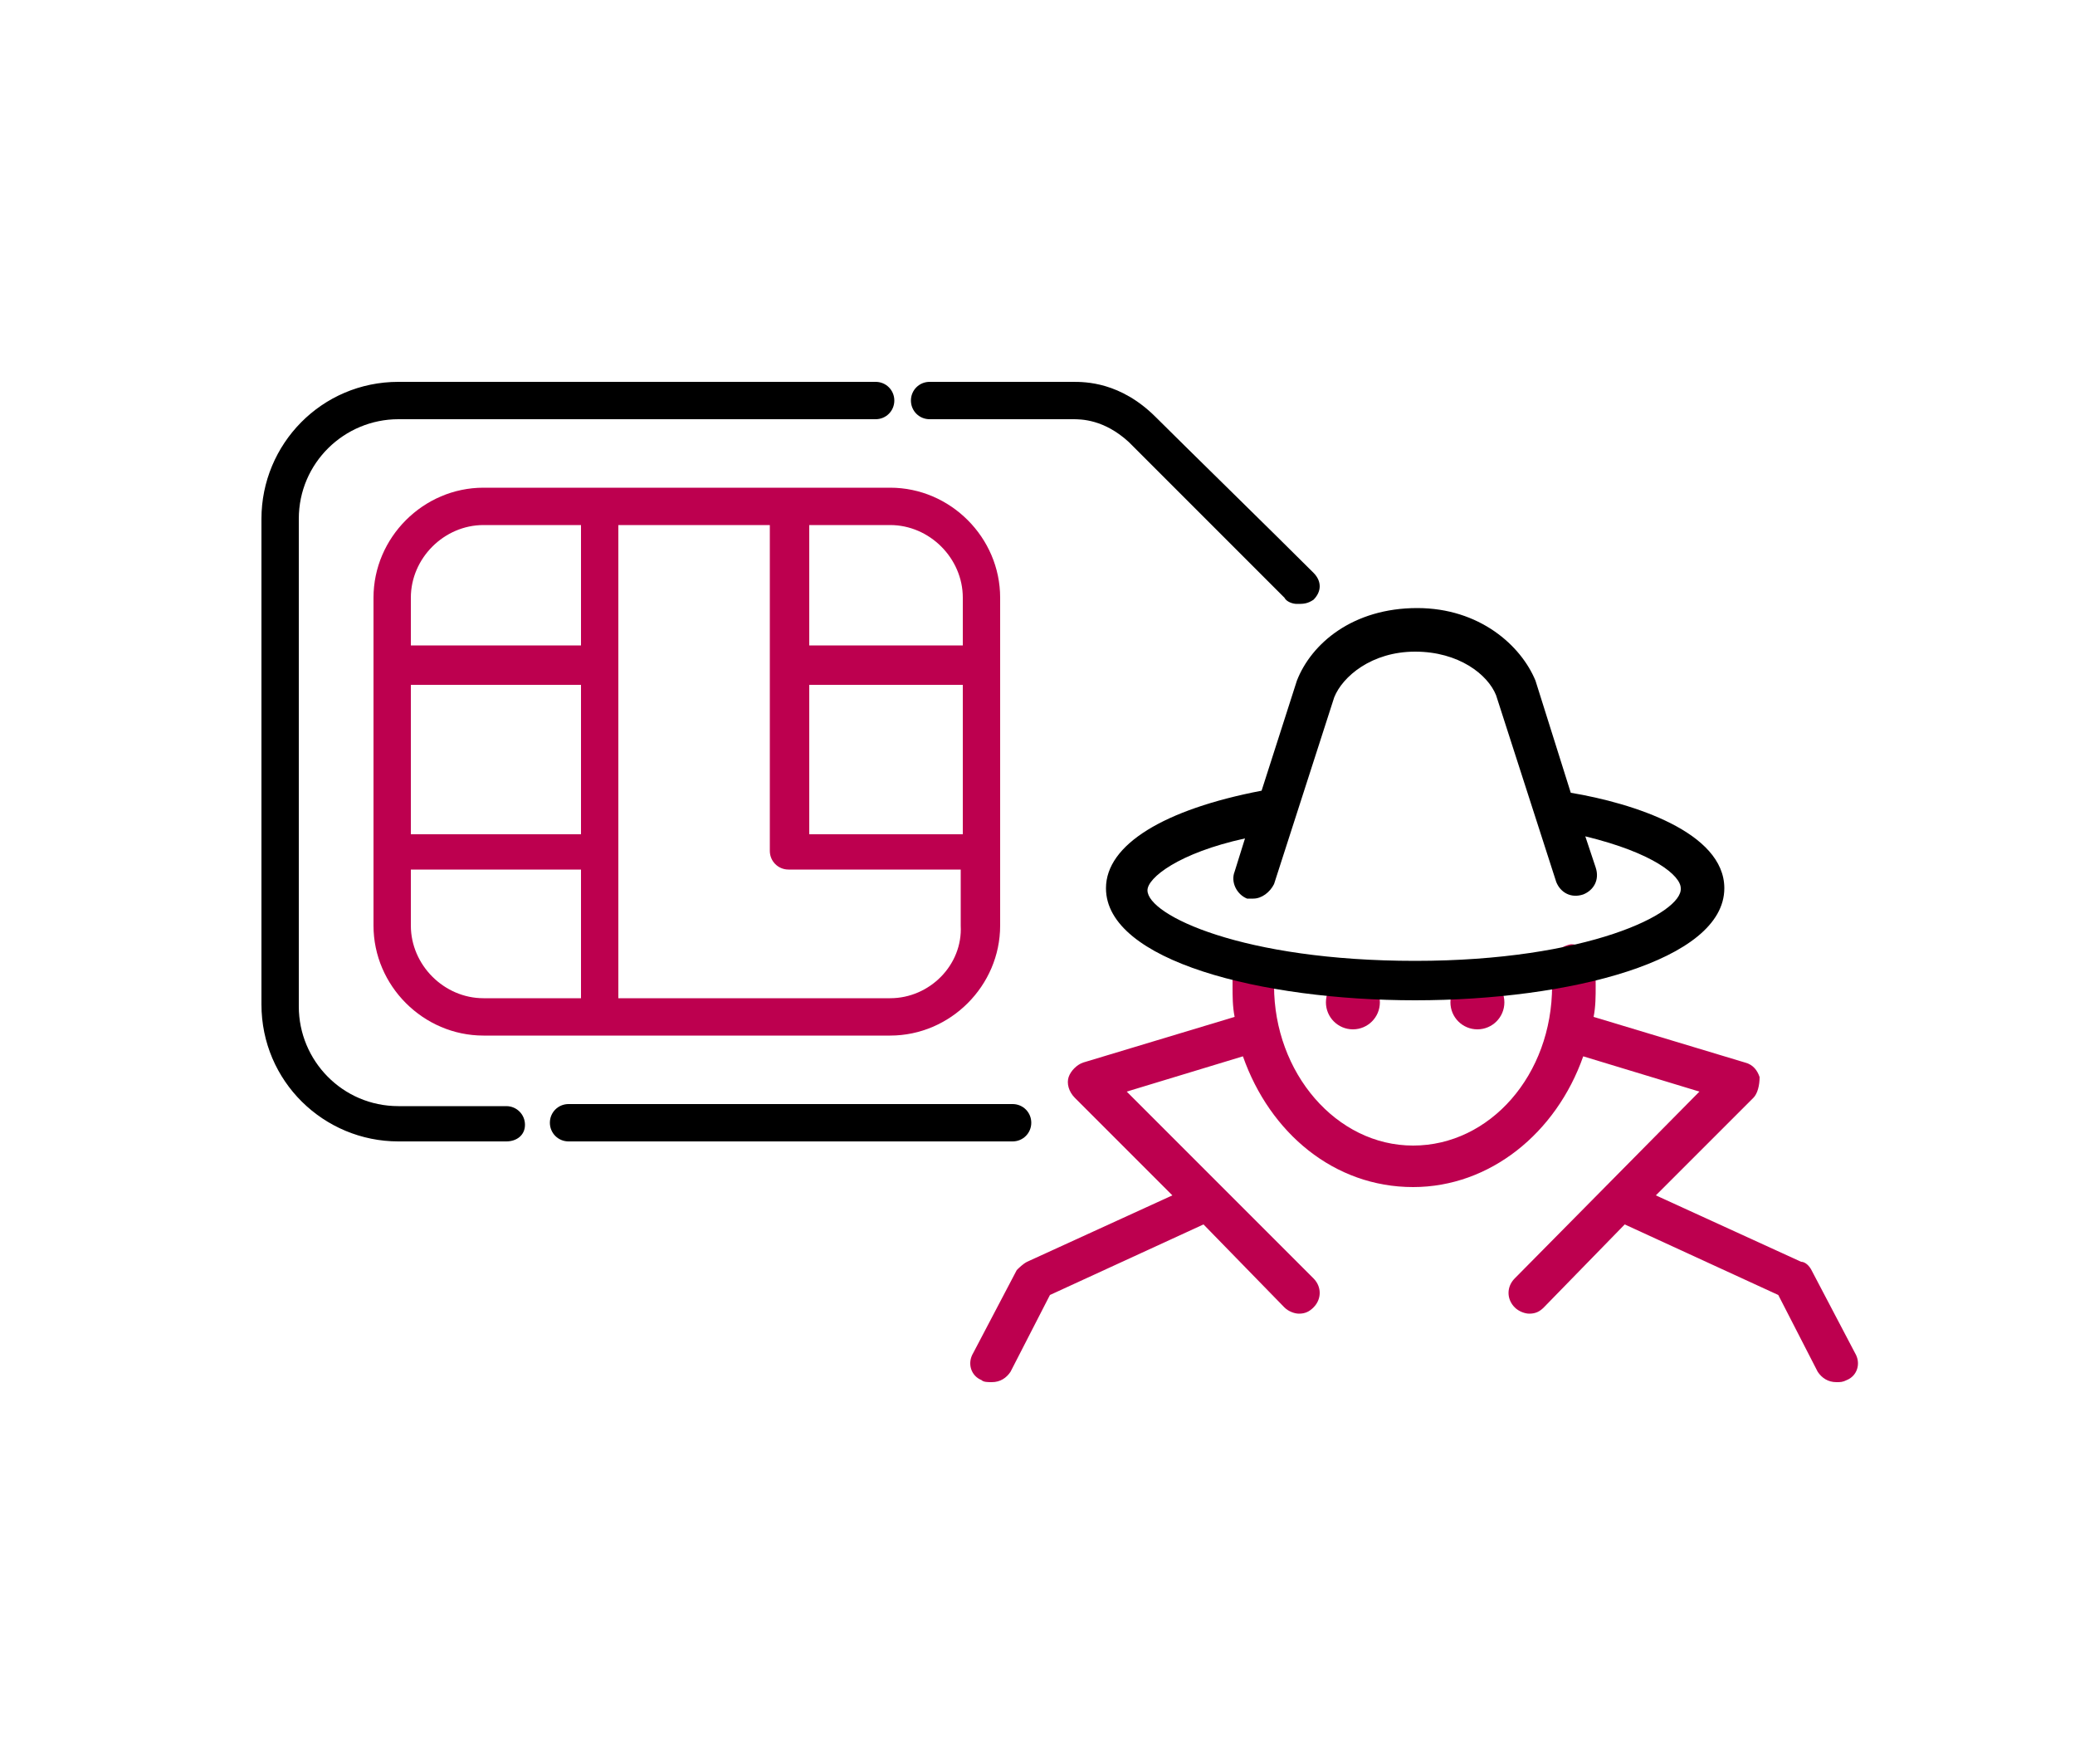
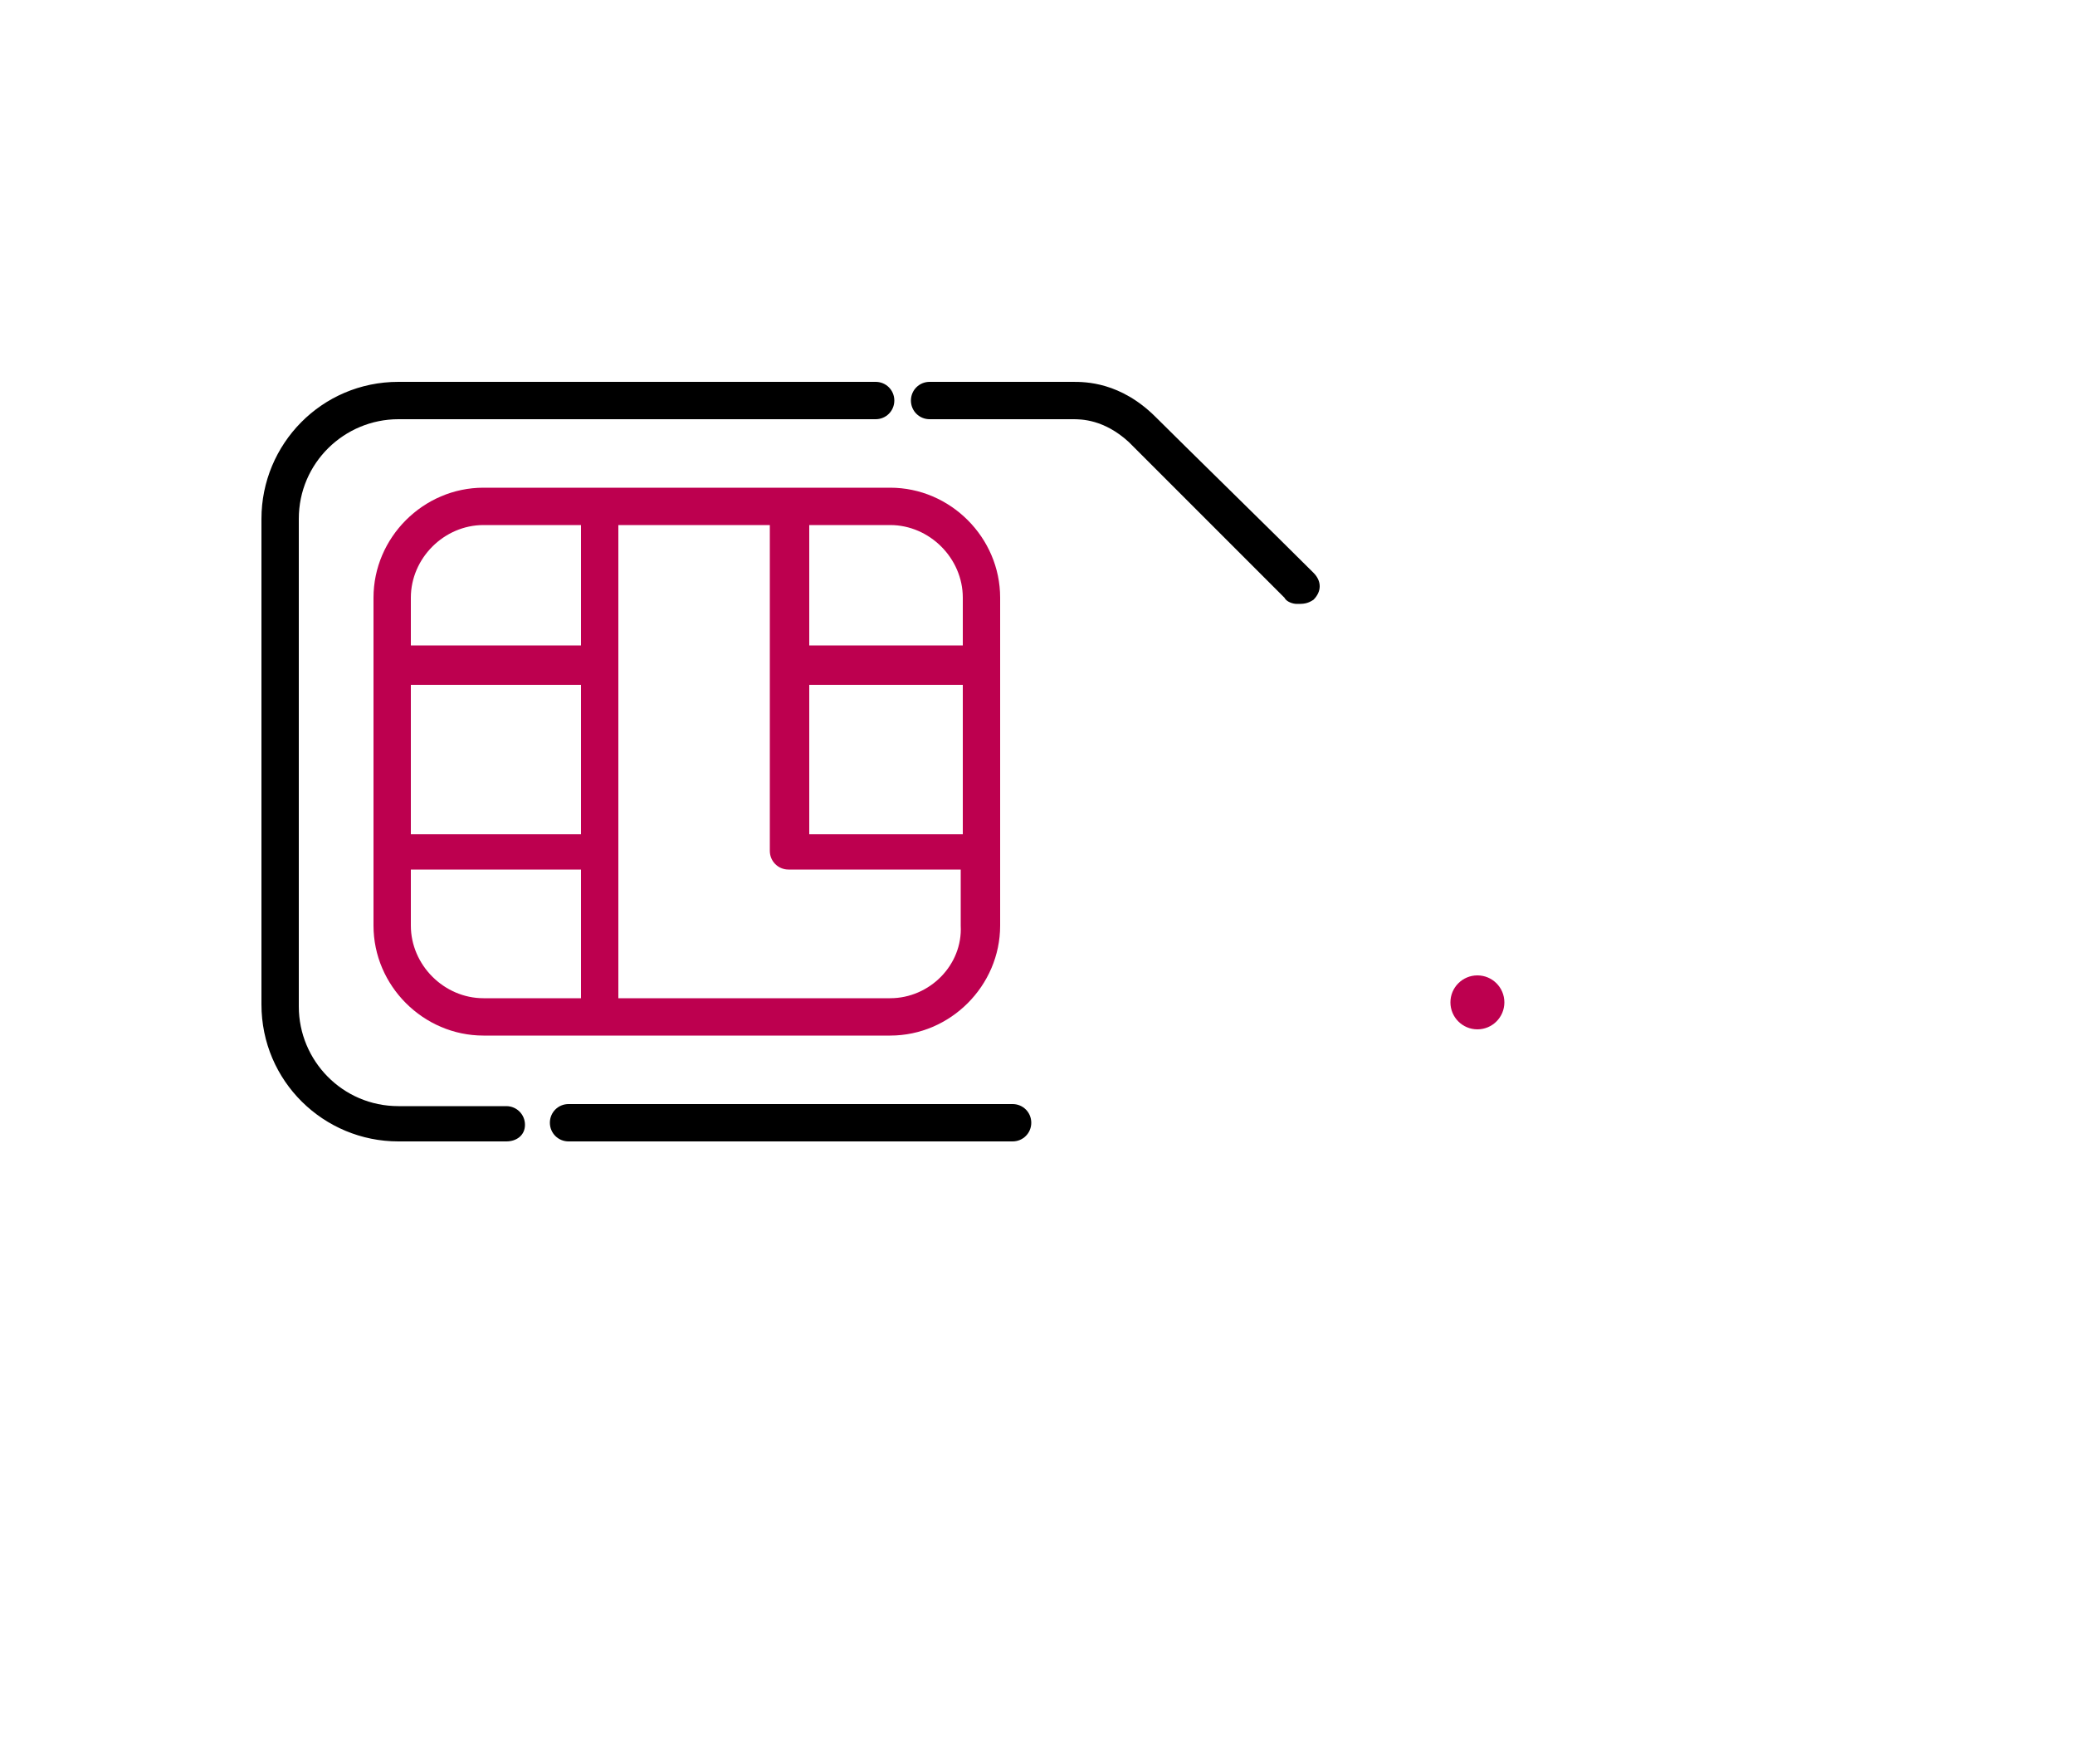
<svg xmlns="http://www.w3.org/2000/svg" version="1.1" id="Layer_1" x="0px" y="0px" viewBox="0 0 100 85" style="enable-background:new 0 0 100 85;" xml:space="preserve">
  <style type="text/css">
	.st0{fill:#BD004F;}
</style>
  <path d="M48.8,55H27.4c-0.5,0-0.9-0.4-0.9-0.9s0.4-0.9,0.9-0.9h21.4c0.5,0,0.9,0.4,0.9,0.9S49.3,55,48.8,55z" />
  <path d="M24.4,55h-5.2c-3.6,0-6.6-2.9-6.6-6.6V25c0-3.6,2.9-6.6,6.6-6.6h23c0.5,0,0.9,0.4,0.9,0.9s-0.4,0.9-0.9,0.9h-23  c-2.6,0-4.8,2.1-4.8,4.8v23.5c0,2.6,2.1,4.8,4.8,4.8h5.2c0.5,0,0.9,0.4,0.9,0.9S24.9,55,24.4,55z" />
  <path d="M62.5,29.1c-0.2,0-0.5-0.1-0.6-0.3c-1.9-1.9-6.2-6.2-7.5-7.5c-1.2-1.1-2.3-1.1-2.7-1.1h-6.9c-0.5,0-0.9-0.4-0.9-0.9  s0.4-0.9,0.9-0.9h6.9c0.6,0,2.3,0,4,1.7c1.3,1.3,5.7,5.6,7.6,7.5c0.4,0.4,0.4,0.9,0,1.3C63,29.1,62.8,29.1,62.5,29.1z" />
  <path class="st0" d="M42.9,23.5H23.3c-2.9,0-5.3,2.4-5.3,5.3v15.8c0,2.9,2.4,5.3,5.3,5.3h19.6c2.9,0,5.3-2.4,5.3-5.3V28.8  C48.2,25.9,45.8,23.5,42.9,23.5z M39,33h7.4v7.2H39V33z M46.4,28.8v2.3H39v-5.8h3.9C44.8,25.3,46.4,26.9,46.4,28.8z M19.8,33H28v7.2  h-8.2V33z M23.3,25.3H28v5.8h-8.2v-2.3C19.8,26.9,21.4,25.3,23.3,25.3z M19.8,44.6v-2.7H28v6.2h-4.7C21.4,48.1,19.8,46.5,19.8,44.6z   M42.9,48.1H29.8V25.3h7.3V41c0,0.5,0.4,0.9,0.9,0.9h8.3v2.7C46.4,46.5,44.8,48.1,42.9,48.1z" />
-   <path class="st0" d="M89.4,65.2l-2.1-4c-0.1-0.2-0.3-0.4-0.5-0.4l-7-3.2l4.7-4.7c0.2-0.2,0.3-0.6,0.3-1c-0.1-0.3-0.3-0.6-0.7-0.7  L76.8,49c0.1-0.5,0.1-1,0.1-1.5c0-0.4,0-0.7-0.1-1.1c-0.1-0.5-0.5-0.9-1.1-0.9c-0.5,0.1-1,0.5-0.9,1.1c0,0.3,0,0.6,0,0.9  c0,4.3-3,7.7-6.7,7.7c-3.7,0-6.7-3.5-6.7-7.7c0-0.3,0-0.5,0-0.8c0-0.5-0.4-1-0.9-1.1c-0.6,0-1,0.4-1.1,0.9c0,0.3,0,0.7,0,1  c0,0.5,0,1,0.1,1.5l-7.3,2.2c-0.3,0.1-0.6,0.4-0.7,0.7c-0.1,0.3,0,0.7,0.3,1l4.7,4.7l-7,3.2c-0.2,0.1-0.4,0.3-0.5,0.4l-2.1,4  c-0.3,0.5-0.1,1.1,0.4,1.3c0.1,0.1,0.3,0.1,0.5,0.1c0.4,0,0.7-0.2,0.9-0.5l1.9-3.7l7.4-3.4l3.9,4c0.2,0.2,0.5,0.3,0.7,0.3  c0.3,0,0.5-0.1,0.7-0.3c0.4-0.4,0.4-1,0-1.4l-4.5-4.5l0,0l-4.5-4.5l5.6-1.7c1.3,3.7,4.4,6.3,8.2,6.3c3.7,0,6.9-2.6,8.2-6.3l5.6,1.7  l-8.9,9c-0.4,0.4-0.4,1,0,1.4c0.2,0.2,0.5,0.3,0.7,0.3c0.3,0,0.5-0.1,0.7-0.3l3.9-4l7.4,3.4l1.9,3.7c0.2,0.3,0.5,0.5,0.9,0.5  c0.2,0,0.3,0,0.5-0.1C89.5,66.3,89.7,65.7,89.4,65.2z" />
-   <circle class="st0" cx="65.2" cy="48.3" r="1.3" />
  <circle class="st0" cx="71.2" cy="48.3" r="1.3" />
-   <path d="M75.7,38.2L74,32.8c-0.7-1.7-2.7-3.5-5.7-3.5c-3.1,0-5.1,1.7-5.8,3.5l-1.7,5.3c-4.7,0.9-7.5,2.6-7.5,4.7  c0,3.5,7.5,5.4,14.9,5.4s14.9-1.9,14.9-5.4C83.1,40.1,78.7,38.7,75.7,38.2z M68.2,46.3c-8.3,0-12.9-2.2-12.9-3.4  c0-0.6,1.5-1.8,4.7-2.5l-0.5,1.6c-0.2,0.5,0.1,1.1,0.6,1.3c0.1,0,0.2,0,0.3,0c0.4,0,0.8-0.3,1-0.7l2.9-9c0.4-1,1.8-2.2,3.9-2.2  c2.1,0,3.5,1.1,3.9,2.1l2.9,9c0.2,0.5,0.7,0.8,1.3,0.6c0.5-0.2,0.8-0.7,0.6-1.3l-0.5-1.5c3.3,0.8,4.6,1.9,4.6,2.5  C81.1,44,76.5,46.3,68.2,46.3z" />
</svg>